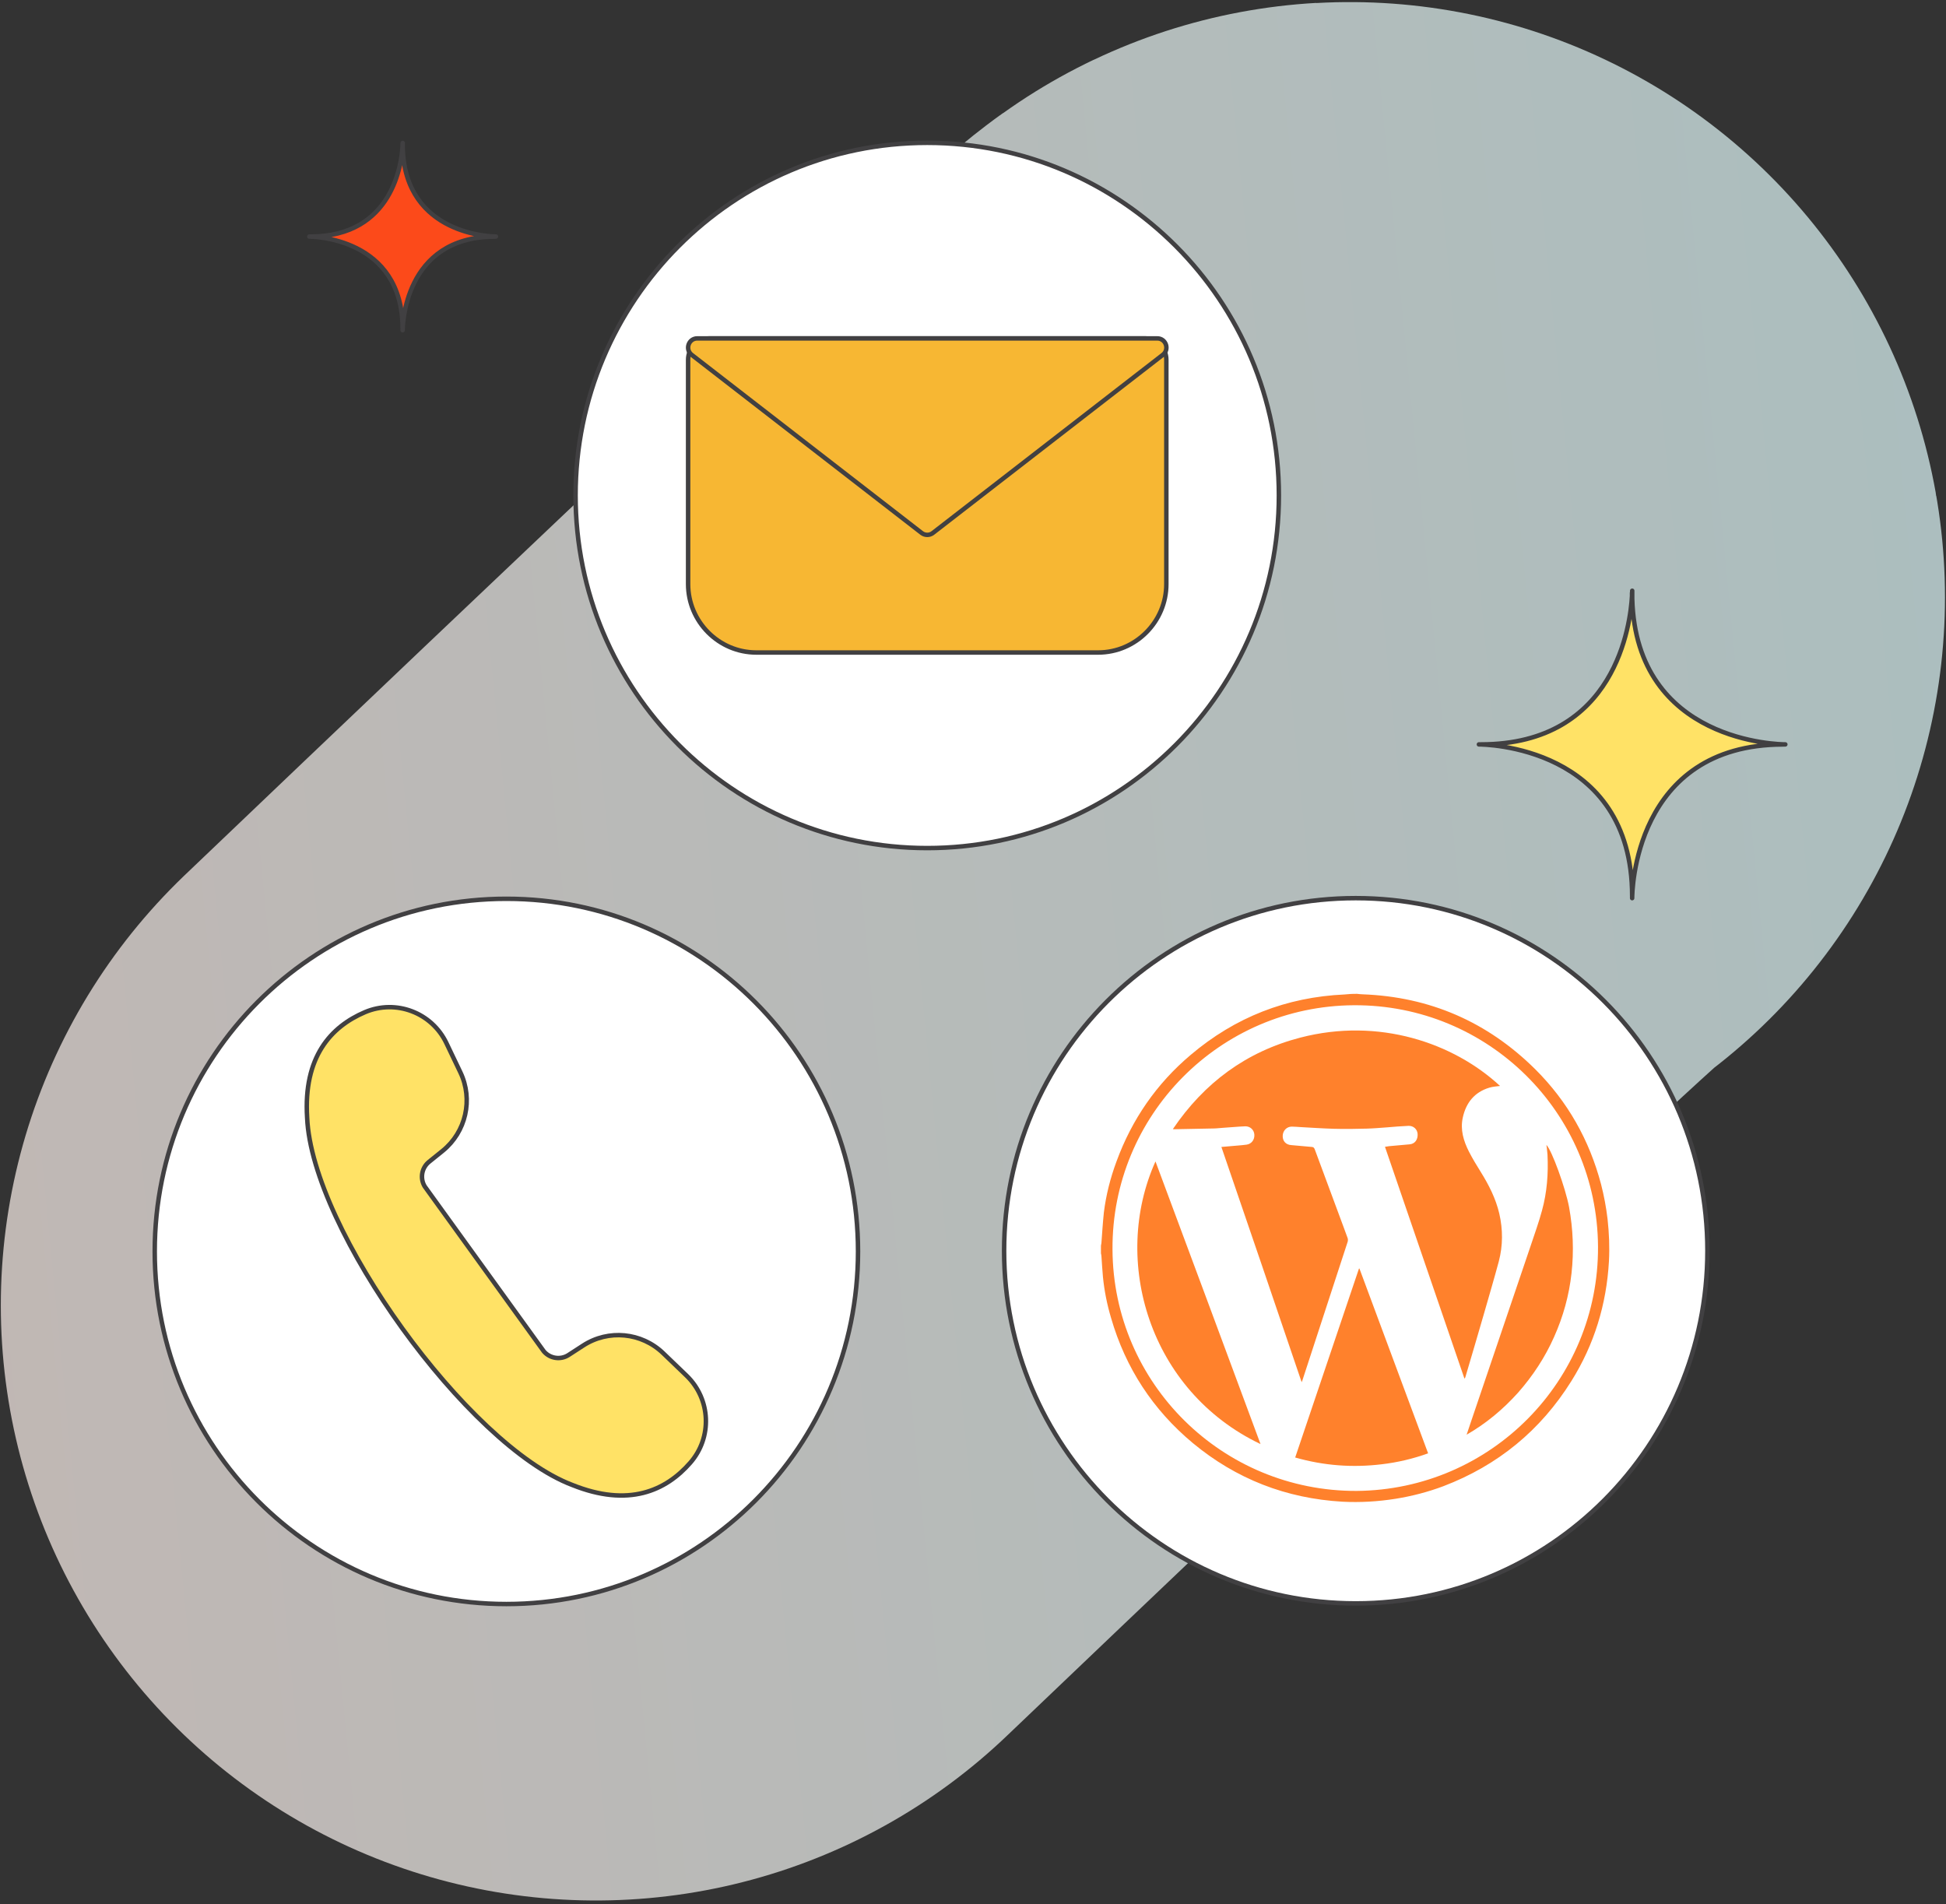
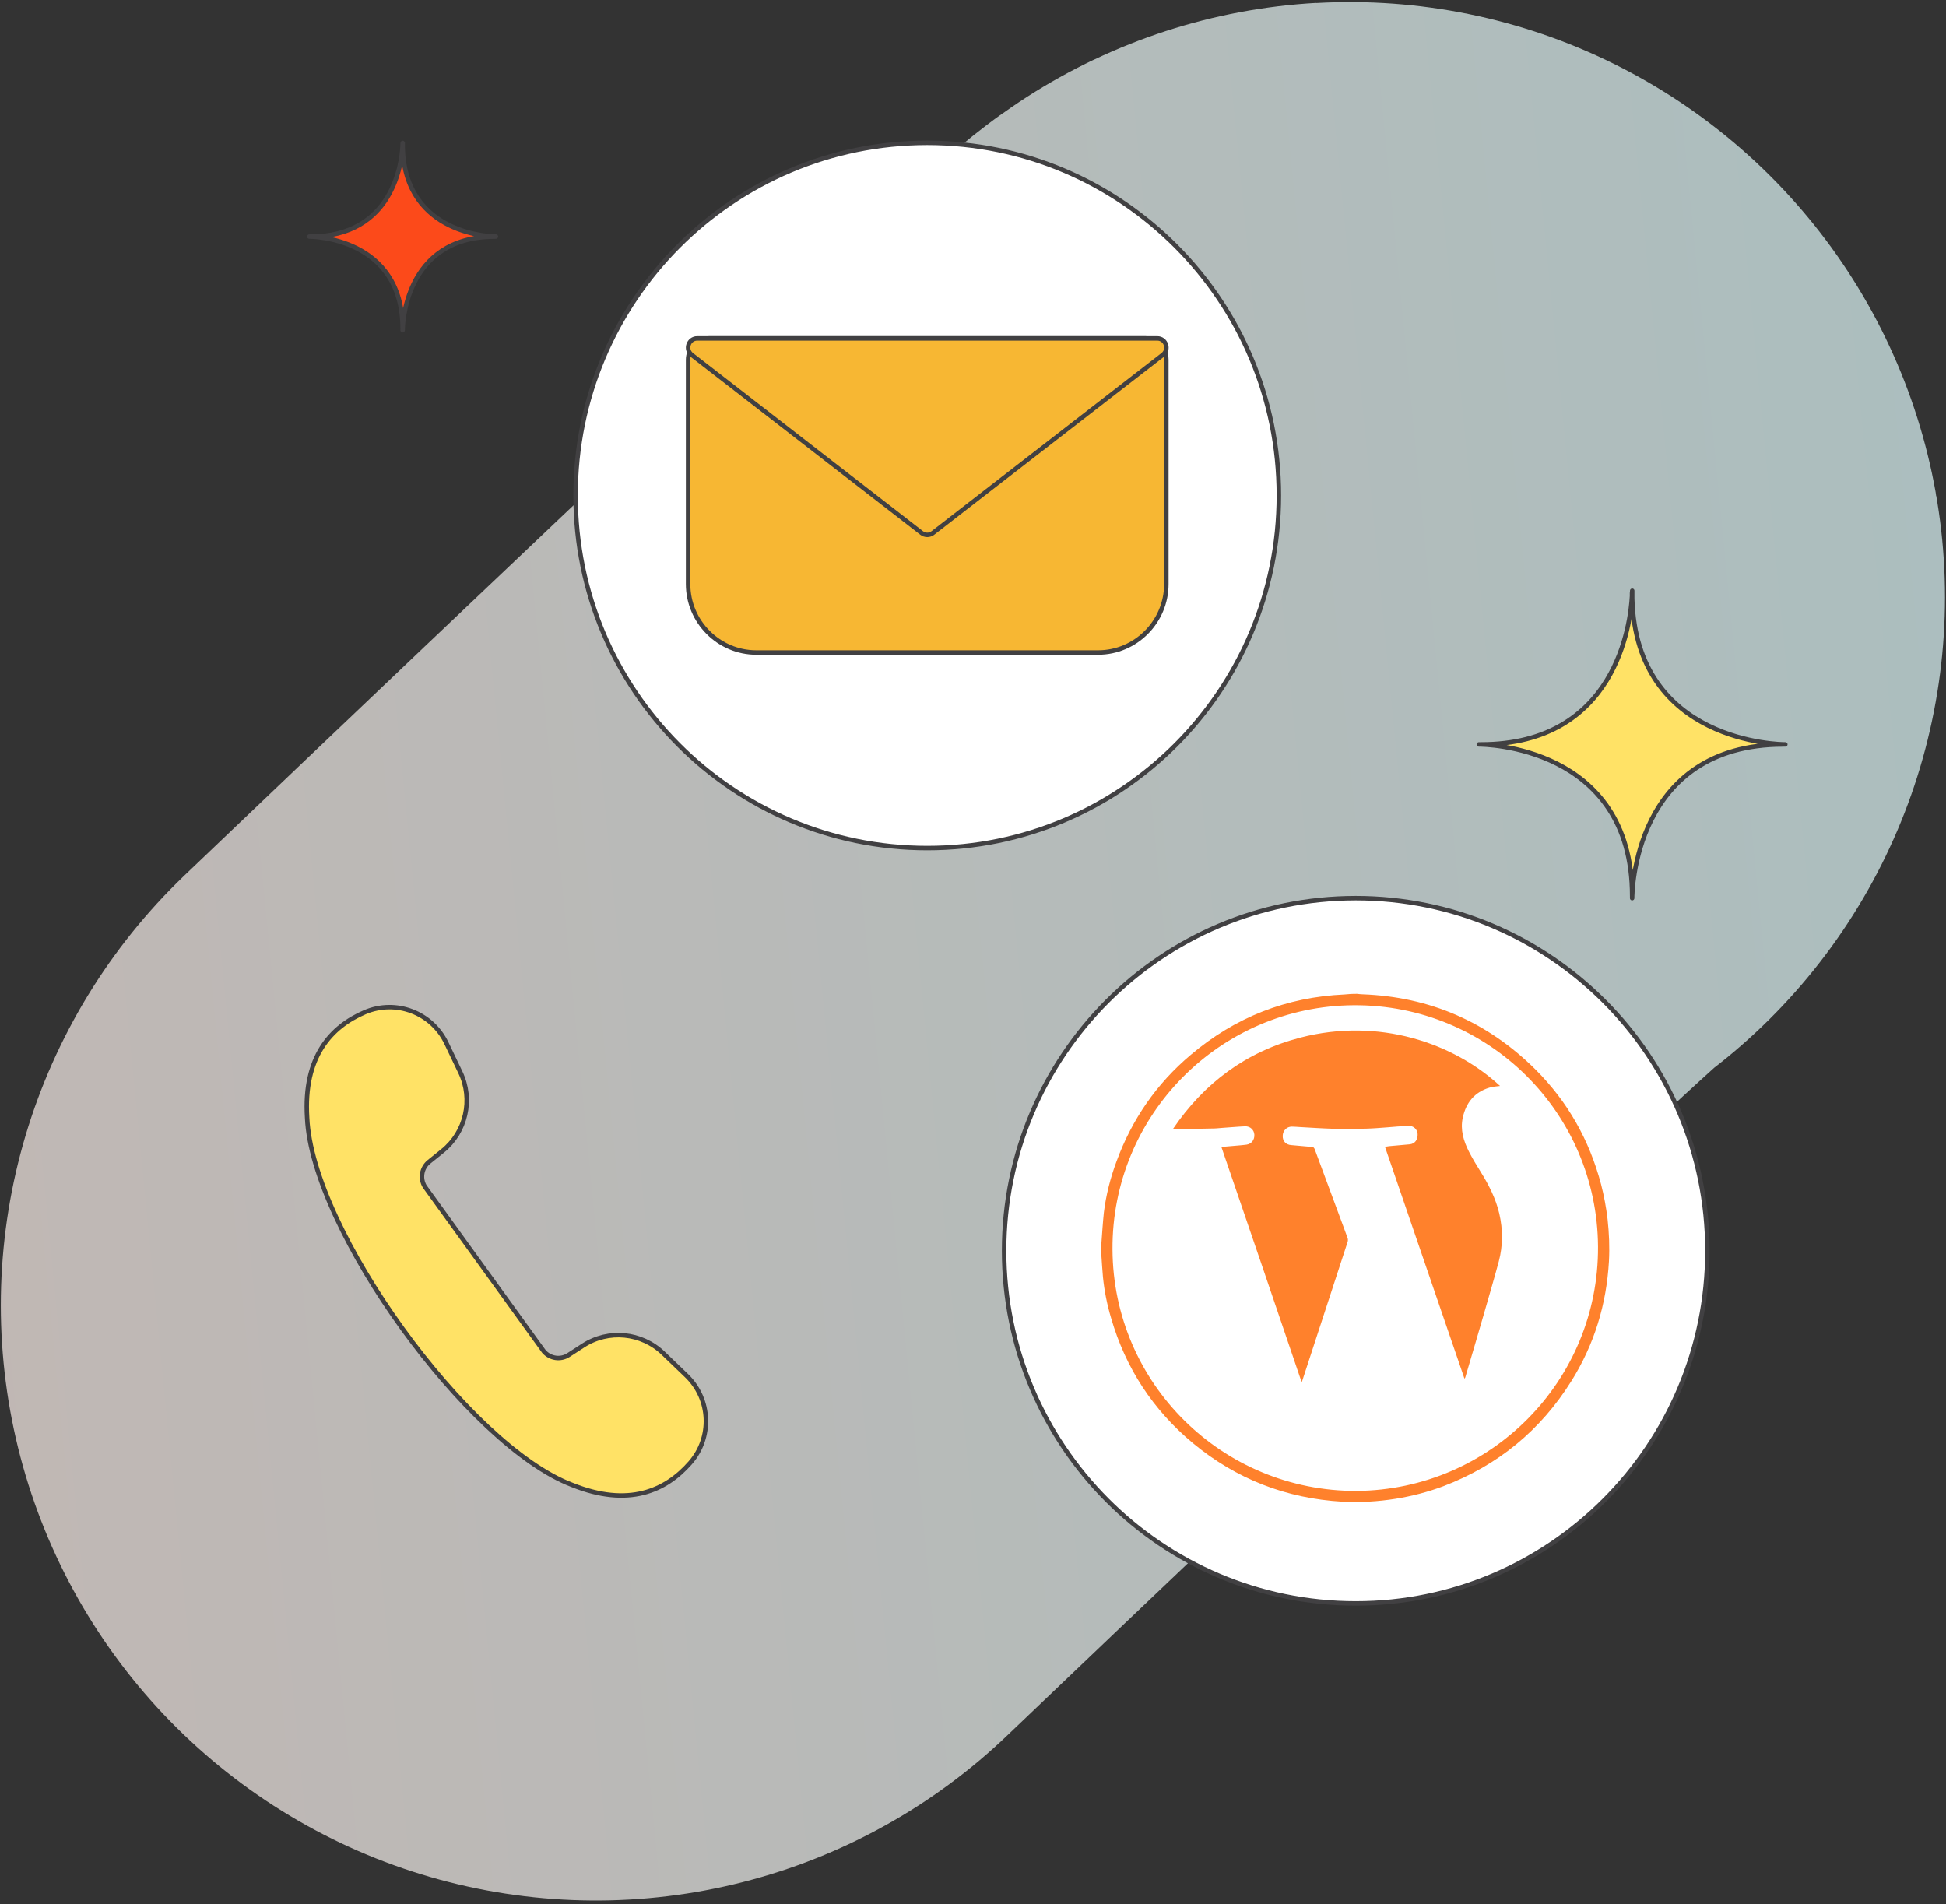
<svg xmlns="http://www.w3.org/2000/svg" width="327" height="320" viewBox="0 0 327 320" fill="none">
  <rect x="0" y="0" width="327" height="320" fill="#333333" stroke="none" />
  <path d="M226.827 100.35C226.524 98.595 100.137 219.347 100.137 219.347" stroke="url(#paint0_linear_678_226)" stroke-opacity="0.7" stroke-width="200" stroke-miterlimit="10" stroke-linecap="round" stroke-linejoin="round" />
  <path d="M155.809 142.506C188.443 142.506 214.899 115.977 214.899 83.253C214.899 50.528 188.443 24 155.809 24C123.174 24 96.719 50.528 96.719 83.253C96.719 115.977 123.174 142.506 155.809 142.506Z" fill="white" stroke="#414042" stroke-width="0.75" stroke-miterlimit="10" />
  <path d="M184.526 109.644H127.09C120.78 109.644 115.627 104.465 115.627 98.149V60.441C115.627 58.474 117.234 56.862 119.196 56.862H192.42C194.382 56.862 195.989 58.474 195.989 60.441V98.149C195.989 104.465 190.837 109.644 184.526 109.644Z" fill="#F7B733" stroke="#414042" stroke-width="0.75" stroke-miterlimit="10" />
  <path d="M155.808 56.862H117.164C115.698 56.862 115.072 58.722 116.23 59.623L154.875 89.558C155.43 89.984 156.198 89.984 156.754 89.558L195.399 59.623C196.557 58.722 195.93 56.862 194.465 56.862H155.808Z" fill="#F7B733" stroke="#414042" stroke-width="0.75" stroke-miterlimit="10" />
-   <path d="M85.09 269.532C117.724 269.532 144.18 243.003 144.18 210.279C144.18 177.554 117.724 151.026 85.09 151.026C52.456 151.026 26 177.554 26 210.279C26 243.003 52.456 269.532 85.09 269.532Z" fill="white" stroke="#414042" stroke-width="0.75" stroke-miterlimit="10" />
  <path d="M300.001 125.085C299.268 125.085 274.923 124.884 274.273 100.602V99.263C274.273 99.322 274.273 99.571 274.249 99.95C274.249 99.844 274.237 99.737 274.237 99.63V100.152C273.989 104.702 271.59 125.085 248.852 125.085H248.51C249.219 125.085 274.261 125.263 274.261 150.576V150.92C274.261 150.208 274.438 125.097 299.658 125.097H298.783L300.001 125.085Z" fill="#FFE266" stroke="#414042" stroke-width="0.75" stroke-miterlimit="10" stroke-linejoin="round" />
  <path d="M83.33 39.75C82.881 39.75 68.061 39.631 67.671 24.842V24.024C67.671 24.06 67.671 24.214 67.659 24.451C67.659 24.38 67.647 24.32 67.647 24.249V24.569C67.494 27.342 66.04 39.75 52.189 39.75H51.977C52.402 39.75 67.659 39.856 67.659 55.274V55.487C67.659 55.061 67.765 39.762 83.129 39.762H82.597L83.33 39.75Z" fill="#FC4A1A" stroke="#414042" stroke-width="0.75" stroke-miterlimit="10" stroke-linejoin="round" />
  <path d="M115.368 231.159L111.433 227.379C107.793 223.883 102.238 223.35 98.007 226.087L95.537 227.687C94.202 228.552 92.429 228.291 91.389 227.083L71.37 199.364C70.542 198.001 70.85 196.236 72.091 195.228L74.383 193.38C78.307 190.204 79.536 184.741 77.361 180.19L75.01 175.272C72.563 170.153 66.536 167.865 61.324 170.081C55.581 172.535 50.96 177.607 51.61 187.822C52.425 206.64 78.638 242.879 96.14 249.516C105.618 253.332 111.87 250.511 115.982 245.807C119.729 241.54 119.445 235.094 115.368 231.159Z" fill="#FFE266" stroke="#414042" stroke-width="0.75" stroke-miterlimit="10" />
  <path d="M227.816 269.425C260.451 269.425 286.906 242.897 286.906 210.172C286.906 177.448 260.451 150.919 227.816 150.919C195.182 150.919 168.727 177.448 168.727 210.172C168.727 242.897 195.182 269.425 227.816 269.425Z" fill="white" stroke="#414042" stroke-width="0.75" stroke-miterlimit="10" />
  <path d="M228.044 167C228.354 167.026 228.665 167.078 228.95 167.078C240.261 167.492 249.941 171.711 257.965 179.657C263.426 185.092 267.076 191.563 269.043 199.018C269.535 200.933 269.897 202.874 270.13 204.841C270.389 207.197 270.492 209.578 270.363 211.933C269.949 219.181 267.904 225.91 264.047 232.07C258.871 240.353 251.701 246.228 242.564 249.723C239.95 250.706 237.258 251.405 234.515 251.845C231.564 252.311 228.587 252.492 225.585 252.337C216.137 251.793 207.725 248.532 200.426 242.475C193.723 236.885 189.141 229.87 186.708 221.484C186.035 219.232 185.569 216.929 185.336 214.573C185.233 213.383 185.155 212.218 185.078 211.027C185.078 210.898 185.026 210.743 185 210.613C185 210.173 185 209.759 185 209.319C185.026 209.164 185.052 209.008 185.078 208.879C185.207 207.171 185.311 205.437 185.492 203.728C185.854 200.803 186.579 197.956 187.614 195.161C190.203 188.095 194.344 182.09 200.09 177.25C207.544 170.934 216.163 167.544 225.947 167.104C226.258 167.078 226.568 167.052 226.905 167.026C227.267 167 227.656 167 228.044 167ZM227.966 250.525C250.485 250.344 268.655 232.019 268.525 209.474C268.396 186.93 250.044 168.786 227.5 168.915C204.982 169.045 186.812 187.396 186.941 209.94C187.045 232.484 205.422 250.603 227.966 250.525Z" fill="#FF812C" />
  <path d="M205.239 192.727C206.197 192.65 207.077 192.572 207.957 192.494C208.475 192.443 208.966 192.417 209.484 192.339C210.312 192.21 210.83 191.511 210.778 190.657C210.726 189.828 210.053 189.233 209.225 189.259C207.957 189.311 206.689 189.44 205.42 189.518C204.929 189.544 204.437 189.621 203.919 189.621C201.693 189.673 199.467 189.699 197.241 189.751C197.215 189.751 197.189 189.751 197.086 189.725C202.366 181.934 209.432 176.706 218.517 174.35C231.692 170.934 244.245 175.23 252.062 182.478C251.492 182.555 250.871 182.581 250.276 182.762C247.765 183.513 246.342 185.299 245.798 187.809C245.358 189.828 245.928 191.718 246.833 193.504C247.429 194.668 248.102 195.781 248.801 196.894C250.172 199.095 251.337 201.372 251.932 203.909C252.554 206.601 252.554 209.293 251.855 211.958C251.078 214.857 250.224 217.73 249.396 220.629C248.361 224.227 247.299 227.799 246.238 231.397C246.212 231.474 246.186 231.552 246.083 231.656C241.631 218.688 237.179 205.721 232.727 192.701C232.986 192.675 233.193 192.624 233.4 192.598C234.565 192.494 235.704 192.391 236.868 192.287C237.748 192.21 238.266 191.511 238.214 190.553C238.163 189.751 237.515 189.155 236.687 189.181C235.445 189.233 234.228 189.337 233.012 189.44C231.899 189.518 230.76 189.621 229.647 189.647C227.809 189.699 225.972 189.725 224.134 189.673C222.27 189.621 220.407 189.492 218.517 189.388C218.025 189.362 217.56 189.311 217.068 189.311C216.214 189.311 215.567 189.984 215.541 190.864C215.515 191.744 216.084 192.365 216.99 192.417C218.155 192.52 219.294 192.624 220.458 192.727C220.743 192.753 220.821 192.883 220.924 193.116C222.27 196.713 223.59 200.337 224.936 203.935C225.428 205.281 225.946 206.627 226.437 207.998C226.515 208.18 226.515 208.438 226.463 208.645C223.927 216.41 221.39 224.175 218.854 231.94C218.828 232.018 218.802 232.096 218.724 232.251C214.221 218.947 209.743 205.876 205.239 192.727Z" fill="#FF812C" />
-   <path d="M228.432 213.15C232.263 223.477 236.119 233.831 239.976 244.21C237.465 245.116 234.851 245.737 232.185 246.047C227.267 246.643 222.427 246.28 217.639 244.909C221.211 234.296 224.782 223.736 228.354 213.176C228.38 213.15 228.406 213.15 228.432 213.15Z" fill="#FF812C" />
-   <path d="M211.815 242.655C193.101 233.725 186.682 211.802 194.163 195.159C200.064 211 205.939 226.788 211.815 242.655Z" fill="#FF812C" />
-   <path d="M246.447 241.077C246.732 240.223 247.017 239.395 247.301 238.541C250.64 228.731 253.953 218.921 257.292 209.086C257.914 207.222 258.586 205.358 259.104 203.443C259.958 200.363 260.191 197.205 260.036 194.022C260.01 193.737 259.984 193.478 259.958 193.219C259.932 192.96 259.907 192.676 259.855 192.391C260.761 193.271 263.064 199.638 263.66 202.822C264.333 206.523 264.488 210.224 264.074 213.952C263.66 217.679 262.676 221.225 261.149 224.641C259.622 228.084 257.577 231.19 255.092 234.011C252.582 236.806 249.734 239.188 246.447 241.077Z" fill="#FF812C" />
  <defs>
    <linearGradient id="paint0_linear_678_226" x1="359.556" y1="189.109" x2="-23.349" y2="226.539" gradientUnits="userSpaceOnUse">
      <stop offset="3.40978e-07" stop-color="#DEFBFC" />
      <stop offset="1" stop-color="#FFF0EB" />
    </linearGradient>
  </defs>
</svg>